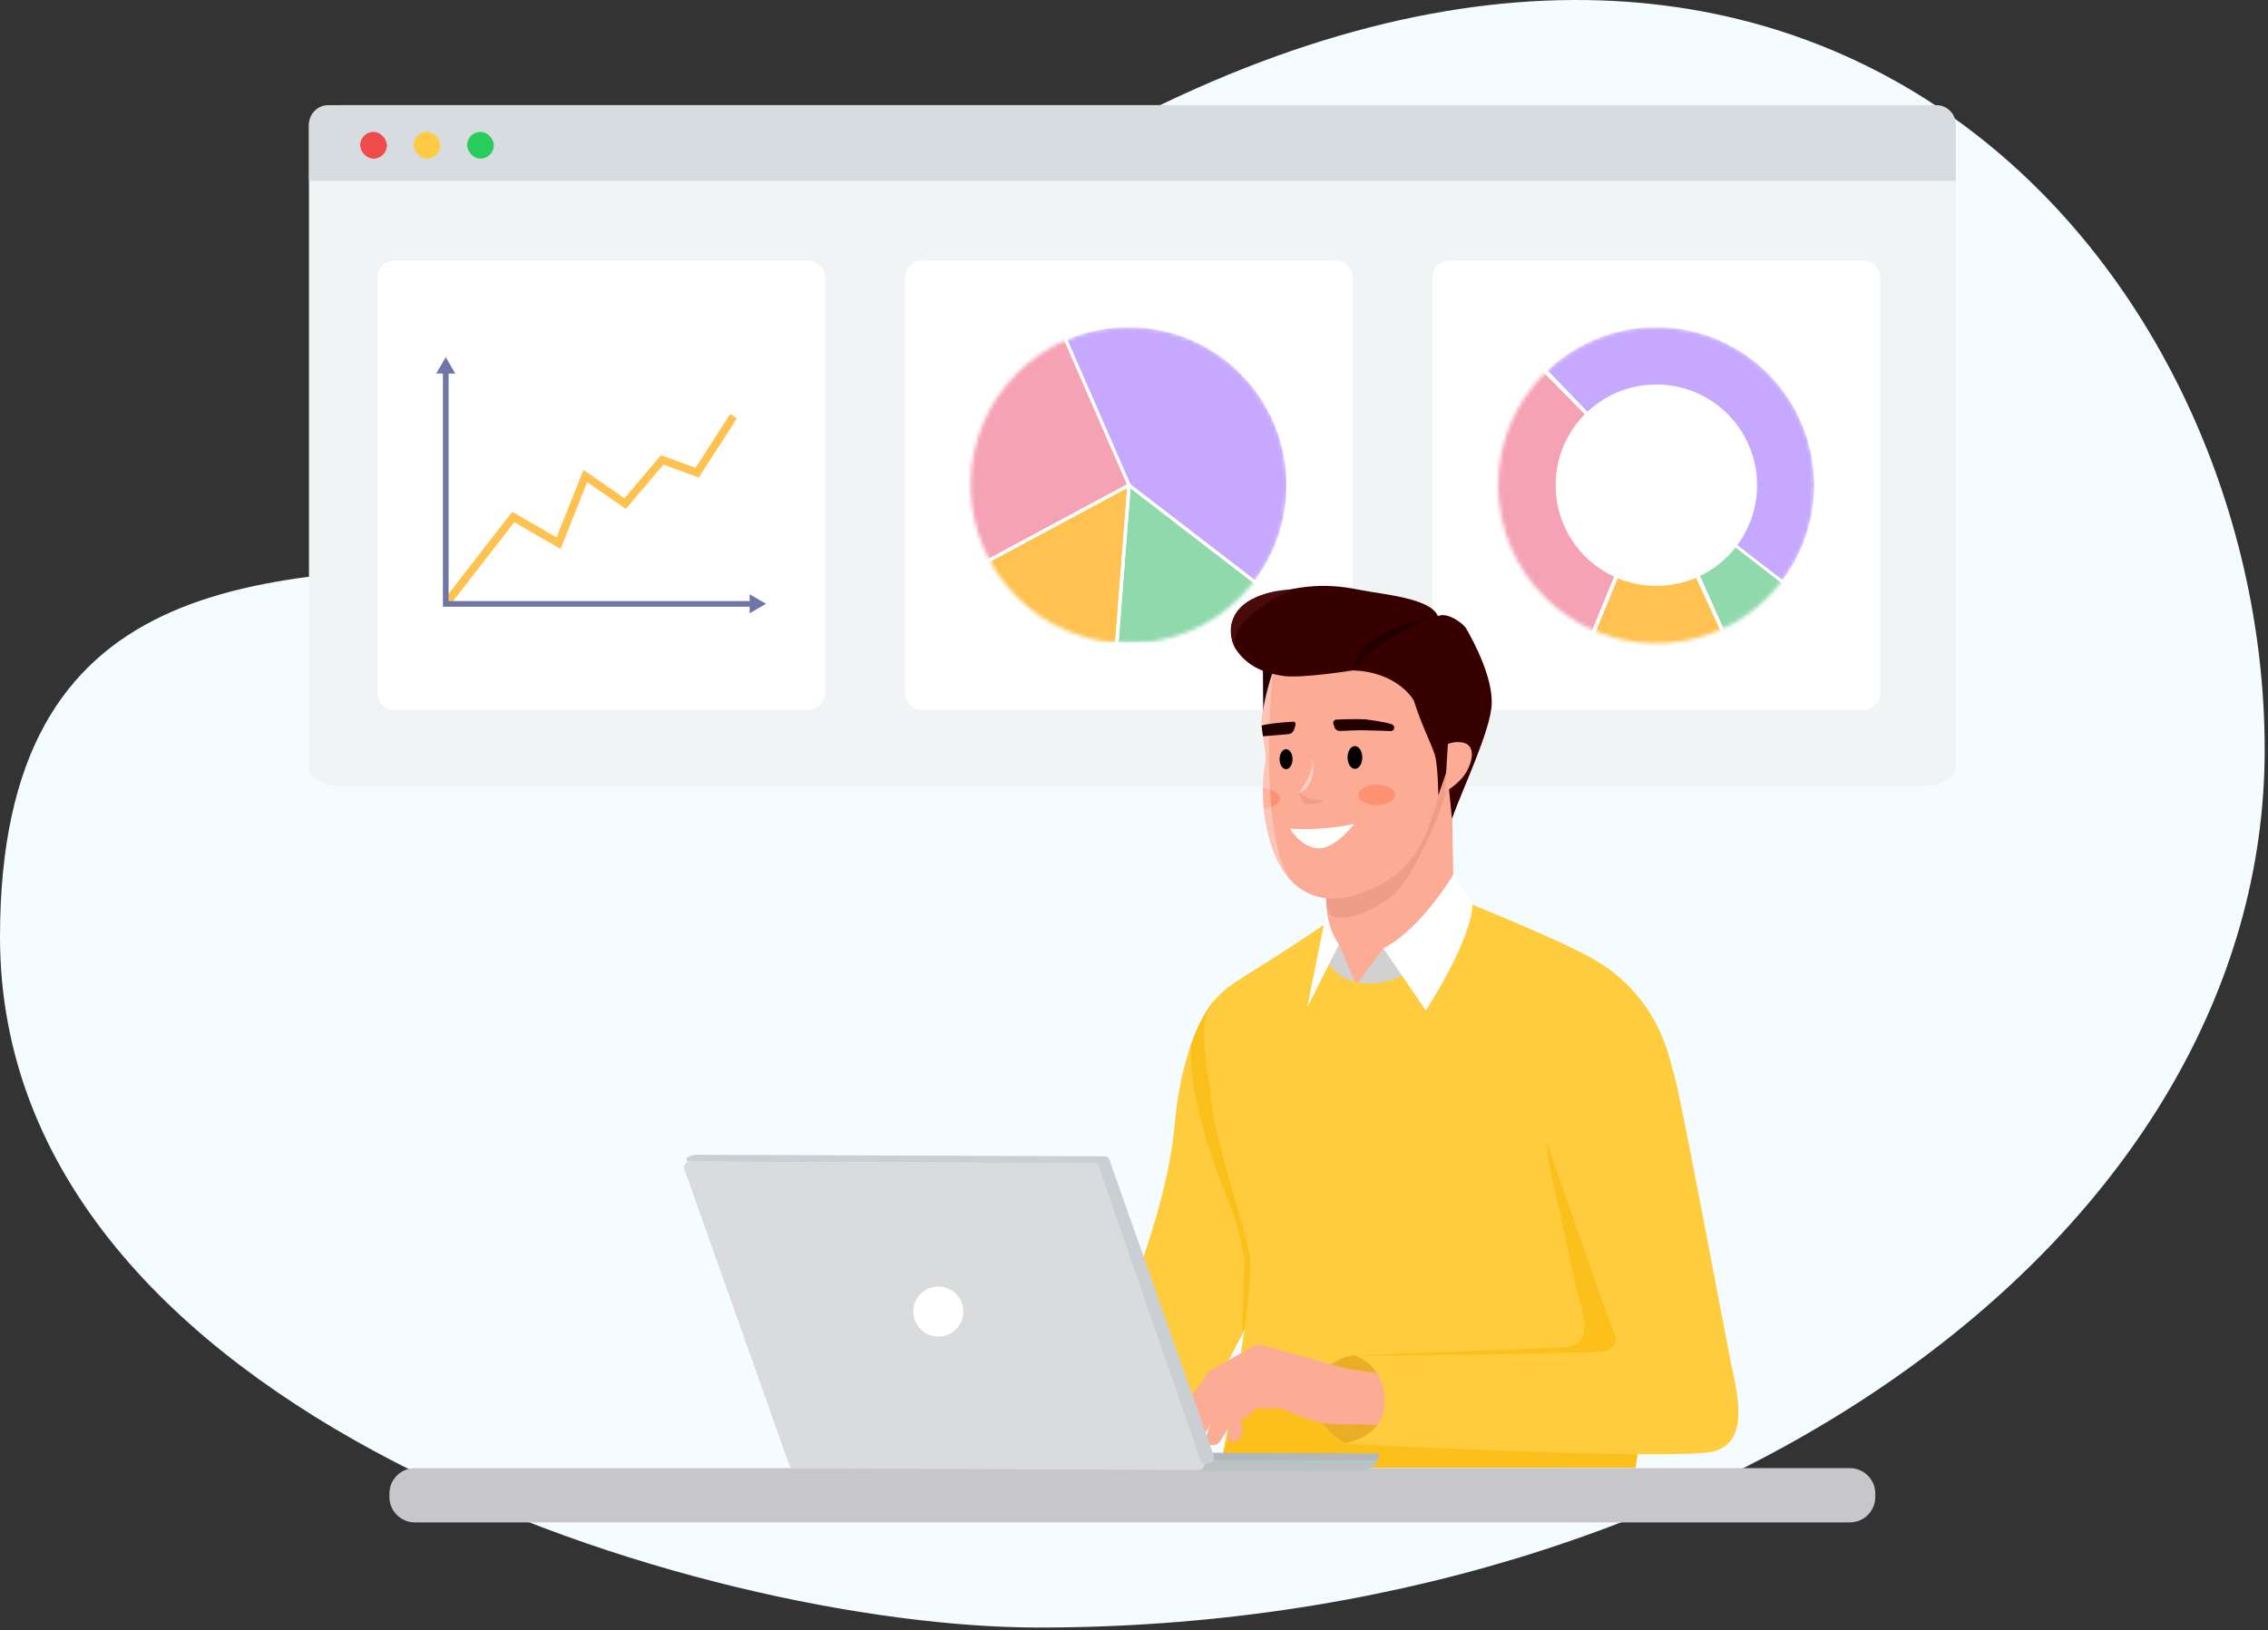
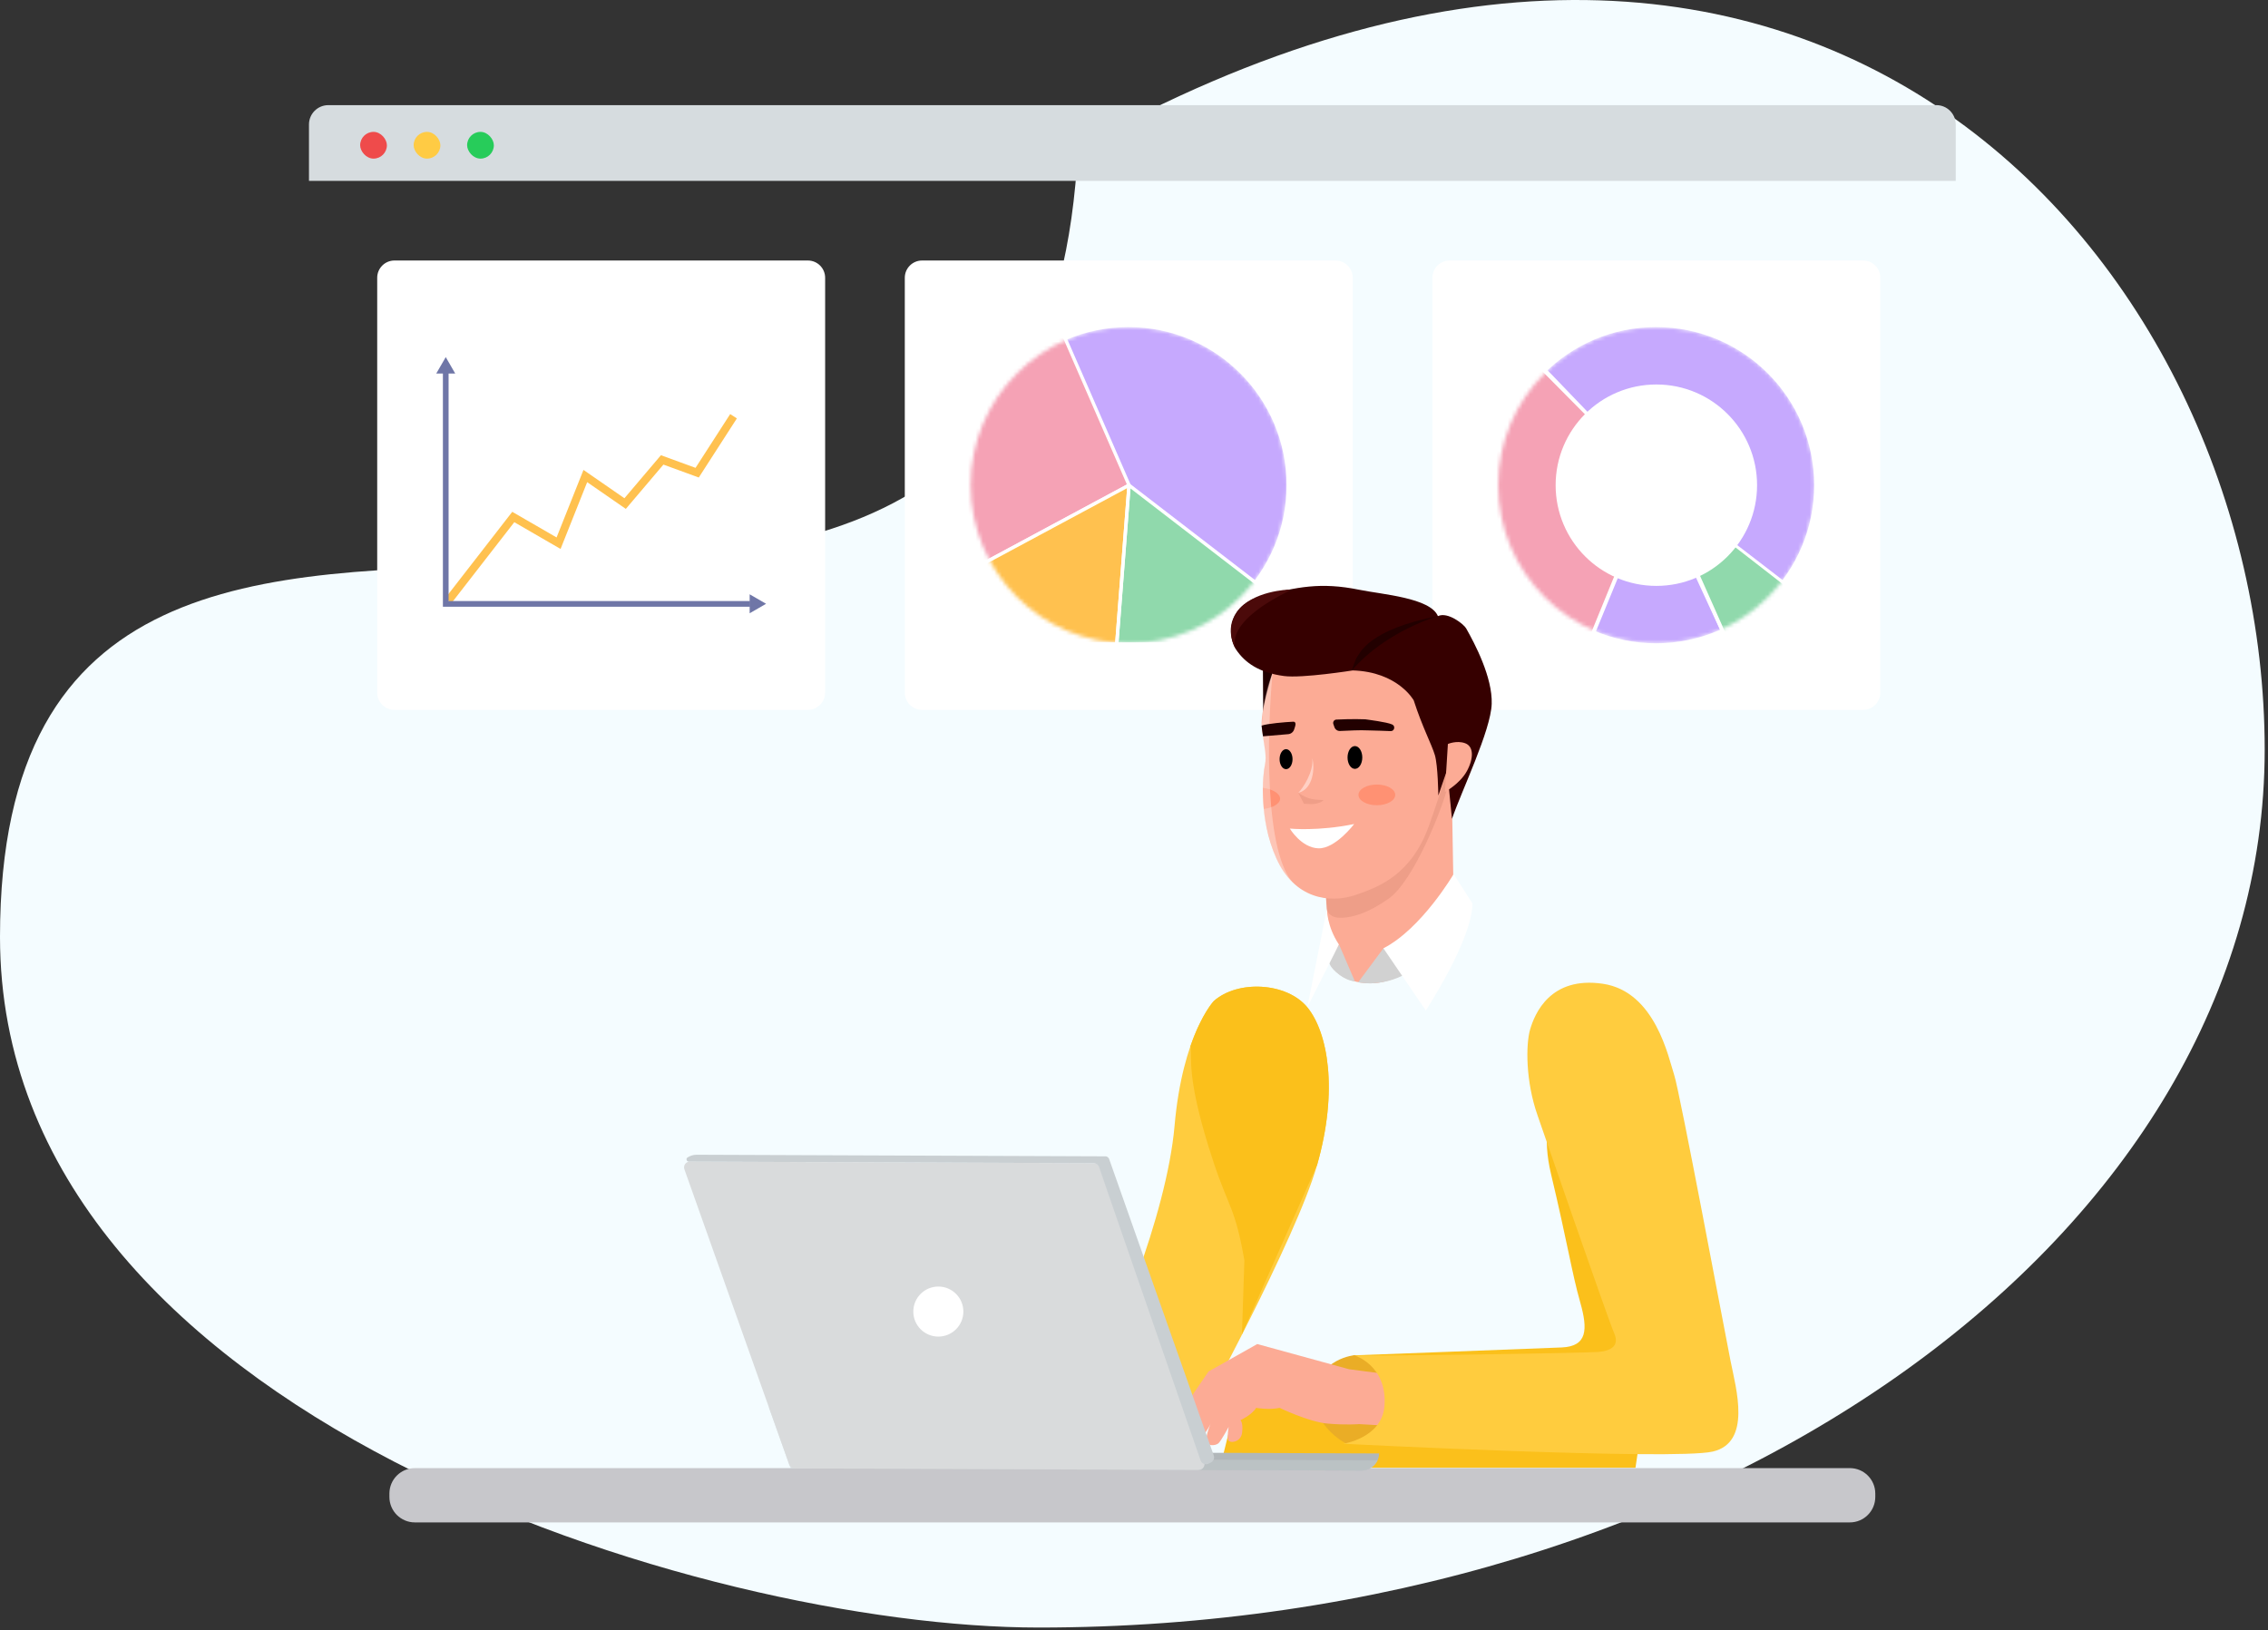
<svg xmlns="http://www.w3.org/2000/svg" width="601" height="432" viewBox="0 0 601 432" fill="none" aria-hidden="true">
  <rect x="0" y="0" width="601" height="432" fill="#333333" stroke="none" />
  <path d="M600.123 198.681C600.123 327.179 454.66 431.348 275.221 431.348C187.057 431.348 1.62545e-05 375.269 0 248.328C-2.49134e-05 53.764 275.221 249.789 285.657 39.227C479.763 -69.972 600.123 70.182 600.123 198.681Z" fill="#F4FCFF" />
-   <path d="M509.385 27.865H90.737C85.843 27.865 81.875 30.173 81.875 33.02V203.323C81.875 206.17 85.843 208.477 90.737 208.477H509.385C514.28 208.477 518.248 206.17 518.248 203.323V33.02C518.248 30.173 514.28 27.865 509.385 27.865Z" fill="#F1F4F4" />
  <path d="M353.887 69.043H244.336C241.811 69.043 239.763 71.09 239.763 73.616V183.561C239.763 186.087 241.811 188.134 244.336 188.134H353.887C356.413 188.134 358.46 186.087 358.46 183.561V73.616C358.46 71.09 356.413 69.043 353.887 69.043Z" fill="#fff" />
  <mask id="analytics-personal_svg__a" style="mask-type:alpha" maskUnits="userSpaceOnUse" x="257" y="86" width="85" height="85">
    <path d="M299.112 86.687C322.254 86.687 341.014 105.447 341.014 128.589C341.014 151.73 322.254 170.49 299.112 170.49C275.97 170.49 257.21 151.73 257.21 128.589C257.21 105.447 275.97 86.687 299.112 86.687Z" fill="#fff" />
  </mask>
  <g mask="url(#analytics-personal_svg__a)">
    <path d="M299.025 86.687C322.166 86.687 340.926 105.447 340.926 128.589C340.926 151.73 322.166 170.49 299.025 170.49C275.883 170.49 257.123 151.73 257.123 128.589C257.123 105.447 275.883 86.687 299.025 86.687Z" fill="#C6A9FE" />
    <path d="M254.859 105.023V152.416L299.185 128.593L280.476 85.643L254.859 105.023Z" fill="#F5A2B5" />
    <path d="M343.685 170.679V162.846L299.187 128.596L295.926 170.679H343.685Z" fill="#90D9AC" />
    <path fill-rule="evenodd" clip-rule="evenodd" d="M254.417 153.161L299.761 128.791L280.662 84.946L254.417 104.801V153.161ZM255.309 151.67V105.244L280.297 86.34L298.616 128.394L255.309 151.67Z" fill="#fff" />
    <path d="M254.859 170.679V152.419L299.185 128.596L295.924 170.679H254.859Z" fill="#FFC14F" />
    <path fill-rule="evenodd" clip-rule="evenodd" d="M254.417 171.125H296.34L298.018 149.471L298.857 138.644L299.276 133.231L299.486 130.524L299.591 129.171L299.56 128.589L298.988 128.197L298.281 128.578L296.866 129.338L294.036 130.859L288.376 133.901L277.057 139.985L254.417 152.153V171.125ZM255.309 170.233V152.686L298.681 129.375L295.515 170.233H255.309Z" fill="#fff" />
    <path fill-rule="evenodd" clip-rule="evenodd" d="M295.443 171.125H344.131V162.627L298.805 127.74L295.443 171.125ZM296.407 170.233L299.567 129.452L343.239 163.066V170.233H296.407Z" fill="#fff" />
  </g>
  <path d="M81.875 32.99C81.875 30.16 84.169 27.865 87 27.865H513.124C515.954 27.865 518.248 30.16 518.248 32.99V47.943H81.875V32.99Z" fill="#D6DCDF" />
  <rect x="95.437" y="34.952" width="7.086" height="7.086" rx="3.543" fill="#EF4B4B" />
  <rect x="109.609" y="34.952" width="7.086" height="7.086" rx="3.543" fill="#FFCB44" />
  <rect x="123.782" y="34.952" width="7.086" height="7.086" rx="3.543" fill="#27CC5A" />
  <path d="M493.694 69.043H384.143C381.618 69.043 379.57 71.09 379.57 73.616V183.561C379.57 186.087 381.618 188.134 384.143 188.134H493.694C496.22 188.134 498.267 186.087 498.267 183.561V73.616C498.267 71.09 496.22 69.043 493.694 69.043Z" fill="#fff" />
  <mask id="analytics-personal_svg__b" style="mask-type:alpha" maskUnits="userSpaceOnUse" x="397" y="86" width="84" height="85">
    <path d="M438.919 86.687C462.061 86.687 480.821 105.447 480.821 128.589C480.821 151.73 462.061 170.491 438.919 170.491C415.777 170.491 397.017 151.73 397.017 128.589C397.017 105.447 415.777 86.687 438.919 86.687Z" fill="#fff" />
  </mask>
  <g mask="url(#analytics-personal_svg__b)">
    <path d="M438.83 86.687C461.972 86.687 480.732 105.447 480.732 128.589C480.732 151.731 461.972 170.491 438.83 170.491C415.688 170.491 396.928 151.731 396.928 128.589C396.928 105.447 415.688 86.687 438.83 86.687Z" fill="#C6A9FE" />
    <path d="M381.965 124.065L418.246 176.531L438.992 128.593L402.311 91.871L381.965 124.065Z" fill="#F5A2B5" />
    <path d="M395.115 105.245L406.957 96.643L438.422 128.394L439.567 128.791L407.322 95.249L394.224 104.801L395.115 105.245Z" fill="#fff" />
-     <path d="M394.667 170.679L421.462 170.679L438.992 128.596L458.471 171.632L394.667 170.679Z" fill="#FFC14F" />
    <path fill-rule="evenodd" clip-rule="evenodd" d="M435.141 177.78L457.568 169.771L459.246 148.118L460.085 137.291L460.505 131.877L460.714 129.171H439.397L439.366 128.589L438.795 128.197L438.087 128.578L436.672 129.338L433.842 130.859L428.182 133.901L429.871 147.561L420.515 170.462L435.141 177.78ZM436.033 176.888L421.406 170.995L438.487 129.375L456.674 168.82L436.033 176.888Z" fill="#fff" />
    <path d="M483.492 170.679V162.846L438.993 128.596L457.267 169.365L483.492 170.679Z" fill="#90D9AC" />
    <path fill-rule="evenodd" clip-rule="evenodd" d="M456.725 168.947L483.938 171.125V162.627L438.613 127.74L456.725 168.947ZM457.414 168.147L440.42 129.96L483.047 163.066V170.233L457.414 168.147Z" fill="#fff" />
  </g>
  <circle cx="438.919" cy="128.589" r="26.69" fill="#fff" />
  <path d="M214.079 69.043H104.529C102.003 69.043 99.956 71.09 99.956 73.616V183.561C99.956 186.087 102.003 188.134 104.529 188.134H214.079C216.605 188.134 218.653 186.087 218.653 183.561V73.616C218.653 71.09 216.605 69.043 214.079 69.043Z" fill="#fff" />
  <path d="M194.378 110.317L184.741 125.273L175.47 121.888L165.653 133.46L155.107 126.163L148.017 143.963L136.015 137.021L118.808 159.191" stroke="#FFC14F" stroke-width="2.11" stroke-miterlimit="10" />
  <path d="M118.119 97.674V160.049H198.774" stroke="#6F76A7" stroke-width="1.507" stroke-miterlimit="10" />
-   <path d="M118.119 94.644L115.605 98.995H120.63L118.119 94.644zM203.004 160.019L198.653 157.508V162.533L203.004 160.019z" fill="#6F76A7" />
+   <path d="M118.119 94.644L115.605 98.995H120.63L118.119 94.644zM203.004 160.019L198.653 157.508V162.533L203.004 160.019" fill="#6F76A7" />
  <path d="M321.637 265.309C321.637 265.309 313.374 274.045 311.249 298.36C309.123 322.675 294.015 357.852 290.711 361.867C287.407 365.88 278.906 376.032 278.906 376.032H317.386C317.386 376.032 343.356 328.581 349.021 308.748C354.688 288.919 351.854 273.572 346.425 266.961C340.996 260.35 328.009 259.642 321.637 265.309Z" fill="#FFCC3E" />
  <path d="M346.425 266.961C351.854 273.572 354.688 288.919 349.021 308.748L329.104 353.635L329.748 334.043C327.356 320.153 325.597 320.1 321.637 308.195C313.834 284.739 316.106 279.734 315.449 277.277C318.394 268.738 321.637 265.309 321.637 265.309C328.009 259.642 340.996 260.35 346.425 266.961Z" fill="#FBC01B" />
-   <path d="M384.417 237.476C384.417 237.476 412.096 248.346 422.448 254.306C432.8 260.266 444.162 272.523 444.475 295.421C444.789 318.319 433.352 388.983 433.352 388.983H323.276C323.276 388.983 332.953 342.425 331.072 332.387C329.191 322.349 321.791 302.262 320.85 290.342C318.343 271.441 316.421 267.009 329.595 258.855C342.768 250.701 351.923 244.355 351.923 244.355L384.417 237.473V237.476Z" fill="#FFCC3E" />
  <path d="M351.345 237.569L352.545 255.56C352.545 255.56 354.498 260.043 362.062 260.579C373.426 261.384 385.282 248.012 385.282 242.616L384.33 187.194L353.145 202.788L351.345 237.572V237.569Z" fill="#FCAB95" />
  <path d="M354.863 250.384L359.029 260.067C359.029 260.067 356.874 260.133 354.055 257.649C351.945 255.786 352.174 254.623 352.174 254.623L354.86 250.384H354.863Z" fill="#D1D1D1" />
  <path opacity=".15" d="M383.319 200.829C383.319 200.829 384.368 205.154 383.319 209.519C382.27 213.884 374.741 233.425 367.979 238.168C362.478 242.027 358.113 243.408 354.622 243.206C352.087 243.062 351.632 241.093 351.632 241.093L351.209 235.116C351.209 235.116 364.31 233.563 367.979 230.597C371.648 227.628 376.884 219.944 379.853 207.72L383.319 200.829Z" fill="#A6543D" />
  <path d="M334.635 173.649L334.759 191.658L342.341 187.616L344.463 168.277L334.635 173.649Z" fill="#200" />
  <path d="M339.172 172.16C339.172 172.16 333.791 187.552 334.352 192.608C334.912 197.66 335.756 200.189 335.193 202.715C334.632 205.242 333.45 216.829 338.222 227.498C342.994 238.166 352.252 239.553 359.24 237.183C365.633 235.013 374.089 231.694 378.704 218.717C383.202 206.074 384.604 200.192 385.165 193.171C385.725 186.154 384.323 171.554 380.392 167.623C376.462 163.692 361.021 160.886 354.003 161.447C346.986 162.007 342.419 166.216 339.169 172.163L339.172 172.16Z" fill="#FCAB95" />
  <path d="M381.146 210.843C381.146 210.843 381.047 202.848 380.224 200.108C379.362 197.244 376.917 192.725 374.62 185.611C374.62 185.611 370.469 178.054 358.465 177.683C358.465 177.683 345.045 179.814 340.236 179.166C333.641 178.277 329.9 175.654 327.545 172.145C325.146 168.57 325.215 160.319 334.388 157.968C343.564 155.616 349.874 154.197 360.226 156.313C366.2 157.534 379.042 158.432 381.038 163.291C383.655 162.046 387.902 165.447 388.514 166.532C390.805 170.581 395.523 179.491 395.288 186.551C395.052 193.608 387.347 209.505 384.758 217.033L383.474 204.054L381.143 210.843H381.146Z" fill="#360000" />
  <path d="M382.889 209.881C382.889 209.881 386.868 207.737 388.707 204.37C390.543 201.003 390.558 197.82 388.24 196.976C386.009 196.165 383.679 197.178 383.679 197.178L382.889 209.881Z" fill="#FCAB95" />
  <path d="M354.12 190.71C353.524 190.741 353.13 191.336 353.326 191.9L353.614 192.729C353.829 193.345 354.415 193.755 355.067 193.733C357.714 193.644 359.957 193.449 362.819 193.581C363.521 193.615 367.741 193.69 368.453 193.762C369.484 193.868 369.869 192.445 368.926 192.014C367.47 191.348 362.577 190.763 361.809 190.639C361.809 190.639 358.343 190.488 354.12 190.71Z" fill="#200" />
  <path d="M340.794 203.852C341.742 203.852 342.51 202.665 342.51 201.202 342.51 199.739 341.742 198.552 340.794 198.552 339.847 198.552 339.079 199.739 339.079 201.202 339.079 202.665 339.847 203.852 340.794 203.852zM359.041 203.774C360.12 203.774 360.994 202.421 360.994 200.753 360.994 199.085 360.12 197.732 359.041 197.732 357.962 197.732 357.087 199.085 357.087 200.753 357.087 202.421 357.962 203.774 359.041 203.774z" fill="#000" />
  <path d="M344.034 210.118C345.296 208.905 348.2 204.374 347.731 200.981C348.467 203.188 348.089 209.18 344.034 210.118Z" fill="#FFD0C4" />
  <path d="M341.79 219.599C341.79 219.599 349.32 220.364 358.843 218.387C358.843 218.387 353.87 224.99 349.343 224.83C344.815 224.668 341.793 219.599 341.793 219.599H341.79Z" fill="#fff" />
  <path d="M411.006 311.154C415.404 329.594 416.556 337.462 418.738 345.131C420.803 352.383 420.637 356.816 413.836 357.112C407.035 357.407 358.969 359.19 358.969 359.19L344.911 364.893L328.908 366.32L323.289 389.01H433.389L441.932 330.839L417.584 283.408C417.584 283.408 406.363 291.692 411.006 311.154Z" fill="#FBC01B" />
  <path d="M359.138 359.133C359.138 359.133 349.184 359.935 348.497 369.747C347.903 378.191 356.91 382.707 356.91 382.707L374.62 380.633V364.912L359.141 359.136L359.138 359.133Z" fill="#EAAD26" />
  <path d="M357.494 362.889L333.161 356.212L320.253 363.483L314.465 371.942C314.465 371.942 312.09 374.166 313.277 375.653C314.465 377.136 316.542 375.653 316.542 375.653C316.542 375.653 315.207 377.582 314.76 378.917C314.314 380.253 314.76 381.884 316.69 381.884C318.619 381.884 320.844 377.283 320.844 377.283C320.844 377.283 319.954 379.065 319.656 381.29C319.358 383.514 322.179 383.219 322.921 382.477C323.662 381.736 325.592 378.176 325.592 378.176C325.592 378.176 325.145 380.551 325.444 381.588C325.739 382.628 328.856 382.33 329.155 379.659C329.453 376.988 328.709 376.394 328.709 376.394C328.709 376.394 331.675 375.059 332.863 373.129C332.863 373.129 336.275 373.723 339.094 373.129C339.094 373.129 346.811 376.84 351.706 377.283C356.602 377.73 360.165 377.431 360.165 377.431L367.882 377.877C367.882 377.877 369.07 370.16 369.07 368.083C369.07 366.006 366.547 364.077 366.547 364.077L357.497 362.889H357.494Z" fill="#FCAB95" />
  <path d="M407.472 295.714C407.472 295.714 426.228 349.996 427.711 353.261C429.194 356.526 427.117 358.009 423.557 358.307C419.997 358.603 363.613 359.495 358.866 359.196C358.866 359.196 367.635 361.804 366.878 372.551C366.272 381.157 355.899 382.64 355.899 382.64C355.899 382.64 443.444 387.093 453.829 384.717C464.214 382.342 460.06 368.098 458.577 360.68C457.094 353.261 445.138 289.38 443.655 284.928C442.172 280.475 438.711 262.807 424.763 260.73C410.815 258.653 406.661 268.661 405.44 272.933C404.346 276.761 404.21 286.513 407.475 295.714H407.472Z" fill="#FFCC3E" />
  <path d="M359.767 173.89C360.464 173.013 362.845 166.779 381.041 163.291C381.041 163.291 367.216 167.216 358.242 177.683C358.242 177.683 359.071 174.768 359.767 173.89V173.89Z" fill="#200" />
  <path d="M366.596 251.328L359.912 260.338C359.912 260.338 366.997 262.038 374.334 257.007C380.71 252.633 372.974 250.86 372.974 250.86L366.596 251.328Z" fill="#D1D1D1" />
  <path d="M366.595 251.328L377.821 267.808C377.821 267.808 390.181 248.991 390.181 239.411L385.194 231.658C385.194 231.658 376.721 246.127 366.595 251.328Z" fill="#fff" />
  <path d="M334.904 214.395C337.311 214.092 339.217 212.997 339.217 211.654C339.217 210.311 337.134 209.076 334.628 208.811L334.904 214.395Z" fill="#FF9173" />
  <path d="M335.136 202.586C335.467 200.6 335.054 198.948 334.37 192.891C334.38 190.236 334.966 183.612 337.224 178.36C335.756 193.851 334.882 226.758 343.13 234.456C338.638 230.464 337.054 225.573 335.484 218.709C333.913 211.845 334.804 204.573 335.136 202.586Z" fill="#FFF7F4" fill-opacity=".35" />
  <path d="M342.938 193.322L343.18 192.577C343.397 191.914 343.368 191.239 342.672 191.272C340.432 191.384 335.999 191.754 334.311 192.308L334.461 193.619L334.684 195.146L341.298 194.582C342.052 194.543 342.706 194.043 342.938 193.322Z" fill="#200" />
  <path d="M354.8 250.324L346.425 266.961L351.619 240.879C351.619 240.879 351.571 245.479 354.8 250.321V250.324Z" fill="#fff" />
  <path d="M341.568 156.265C341.568 156.265 331.823 156.517 327.764 162.177C324.226 167.112 327.578 172.154 327.578 172.154C327.578 172.154 323.327 165.485 341.912 156.453" fill="#4B0A0A" />
  <path d="M364.852 213.41C367.542 213.41 369.723 212.182 369.723 210.668C369.723 209.154 367.542 207.927 364.852 207.927C362.162 207.927 359.981 209.154 359.981 210.668C359.981 212.182 362.162 213.41 364.852 213.41Z" fill="#FF9173" />
  <path d="M490.191 389.094H109.933C106.208 389.094 103.189 392.114 103.189 395.838V396.739C103.189 400.464 106.208 403.483 109.933 403.483H490.191C493.915 403.483 496.934 400.464 496.934 396.739V395.838C496.934 392.114 493.915 389.094 490.191 389.094Z" fill="#C7C7CB" />
  <path d="M360.733 389.749L317.596 389.581L320.427 385.031L365.44 385.206C365.43 387.761 363.265 389.759 360.733 389.749Z" fill="#B1B7BA" />
  <path opacity=".44" d="M319.834 389.591L360.867 389.751C362.691 389.758 364.337 388.67 365.072 387.03L318.021 386.847L203.728 372.99L209.501 389.161L318.011 389.584L319.834 389.591Z" fill="#C9CFD2" />
  <path d="M319.096 387.538C319.451 388.538 318.707 389.587 317.646 389.582L210.569 389.165C209.923 389.163 209.347 388.755 209.131 388.145L181.358 309.901C181.003 308.902 181.747 307.853 182.808 307.857L289.885 308.274C290.531 308.277 291.107 308.685 291.323 309.294L319.096 387.538Z" fill="#D9DBDC" />
  <path d="M318.142 387.047C318.444 387.921 319.447 388.33 320.275 387.916L320.876 387.615C321.567 387.27 321.892 386.464 321.635 385.735L293.889 307.105C293.708 306.74 293.344 306.465 292.979 306.463L184.561 306.041C183.74 306.037 182.919 306.308 182.187 306.761V306.761C181.694 307.087 181.924 307.855 182.515 307.857L289.789 308.275C290.439 308.278 291.018 308.691 291.23 309.306L318.142 387.047Z" fill="#C9CFD2" />
  <path d="M255.283 347.632C255.268 351.294 252.288 354.251 248.626 354.237C244.963 354.223 242.006 351.242 242.02 347.58C242.035 343.918 245.015 340.96 248.677 340.975C252.34 340.989 255.297 343.969 255.283 347.632Z" fill="#fff" />
  <path d="M345.529 213.003L344.033 210.118C344.033 210.118 345.529 211.186 347.024 211.613C348.52 212.041 350.763 212.041 350.763 212.041C348.968 213.58 346.526 213.003 345.529 213.003Z" fill="#EF9E88" />
</svg>